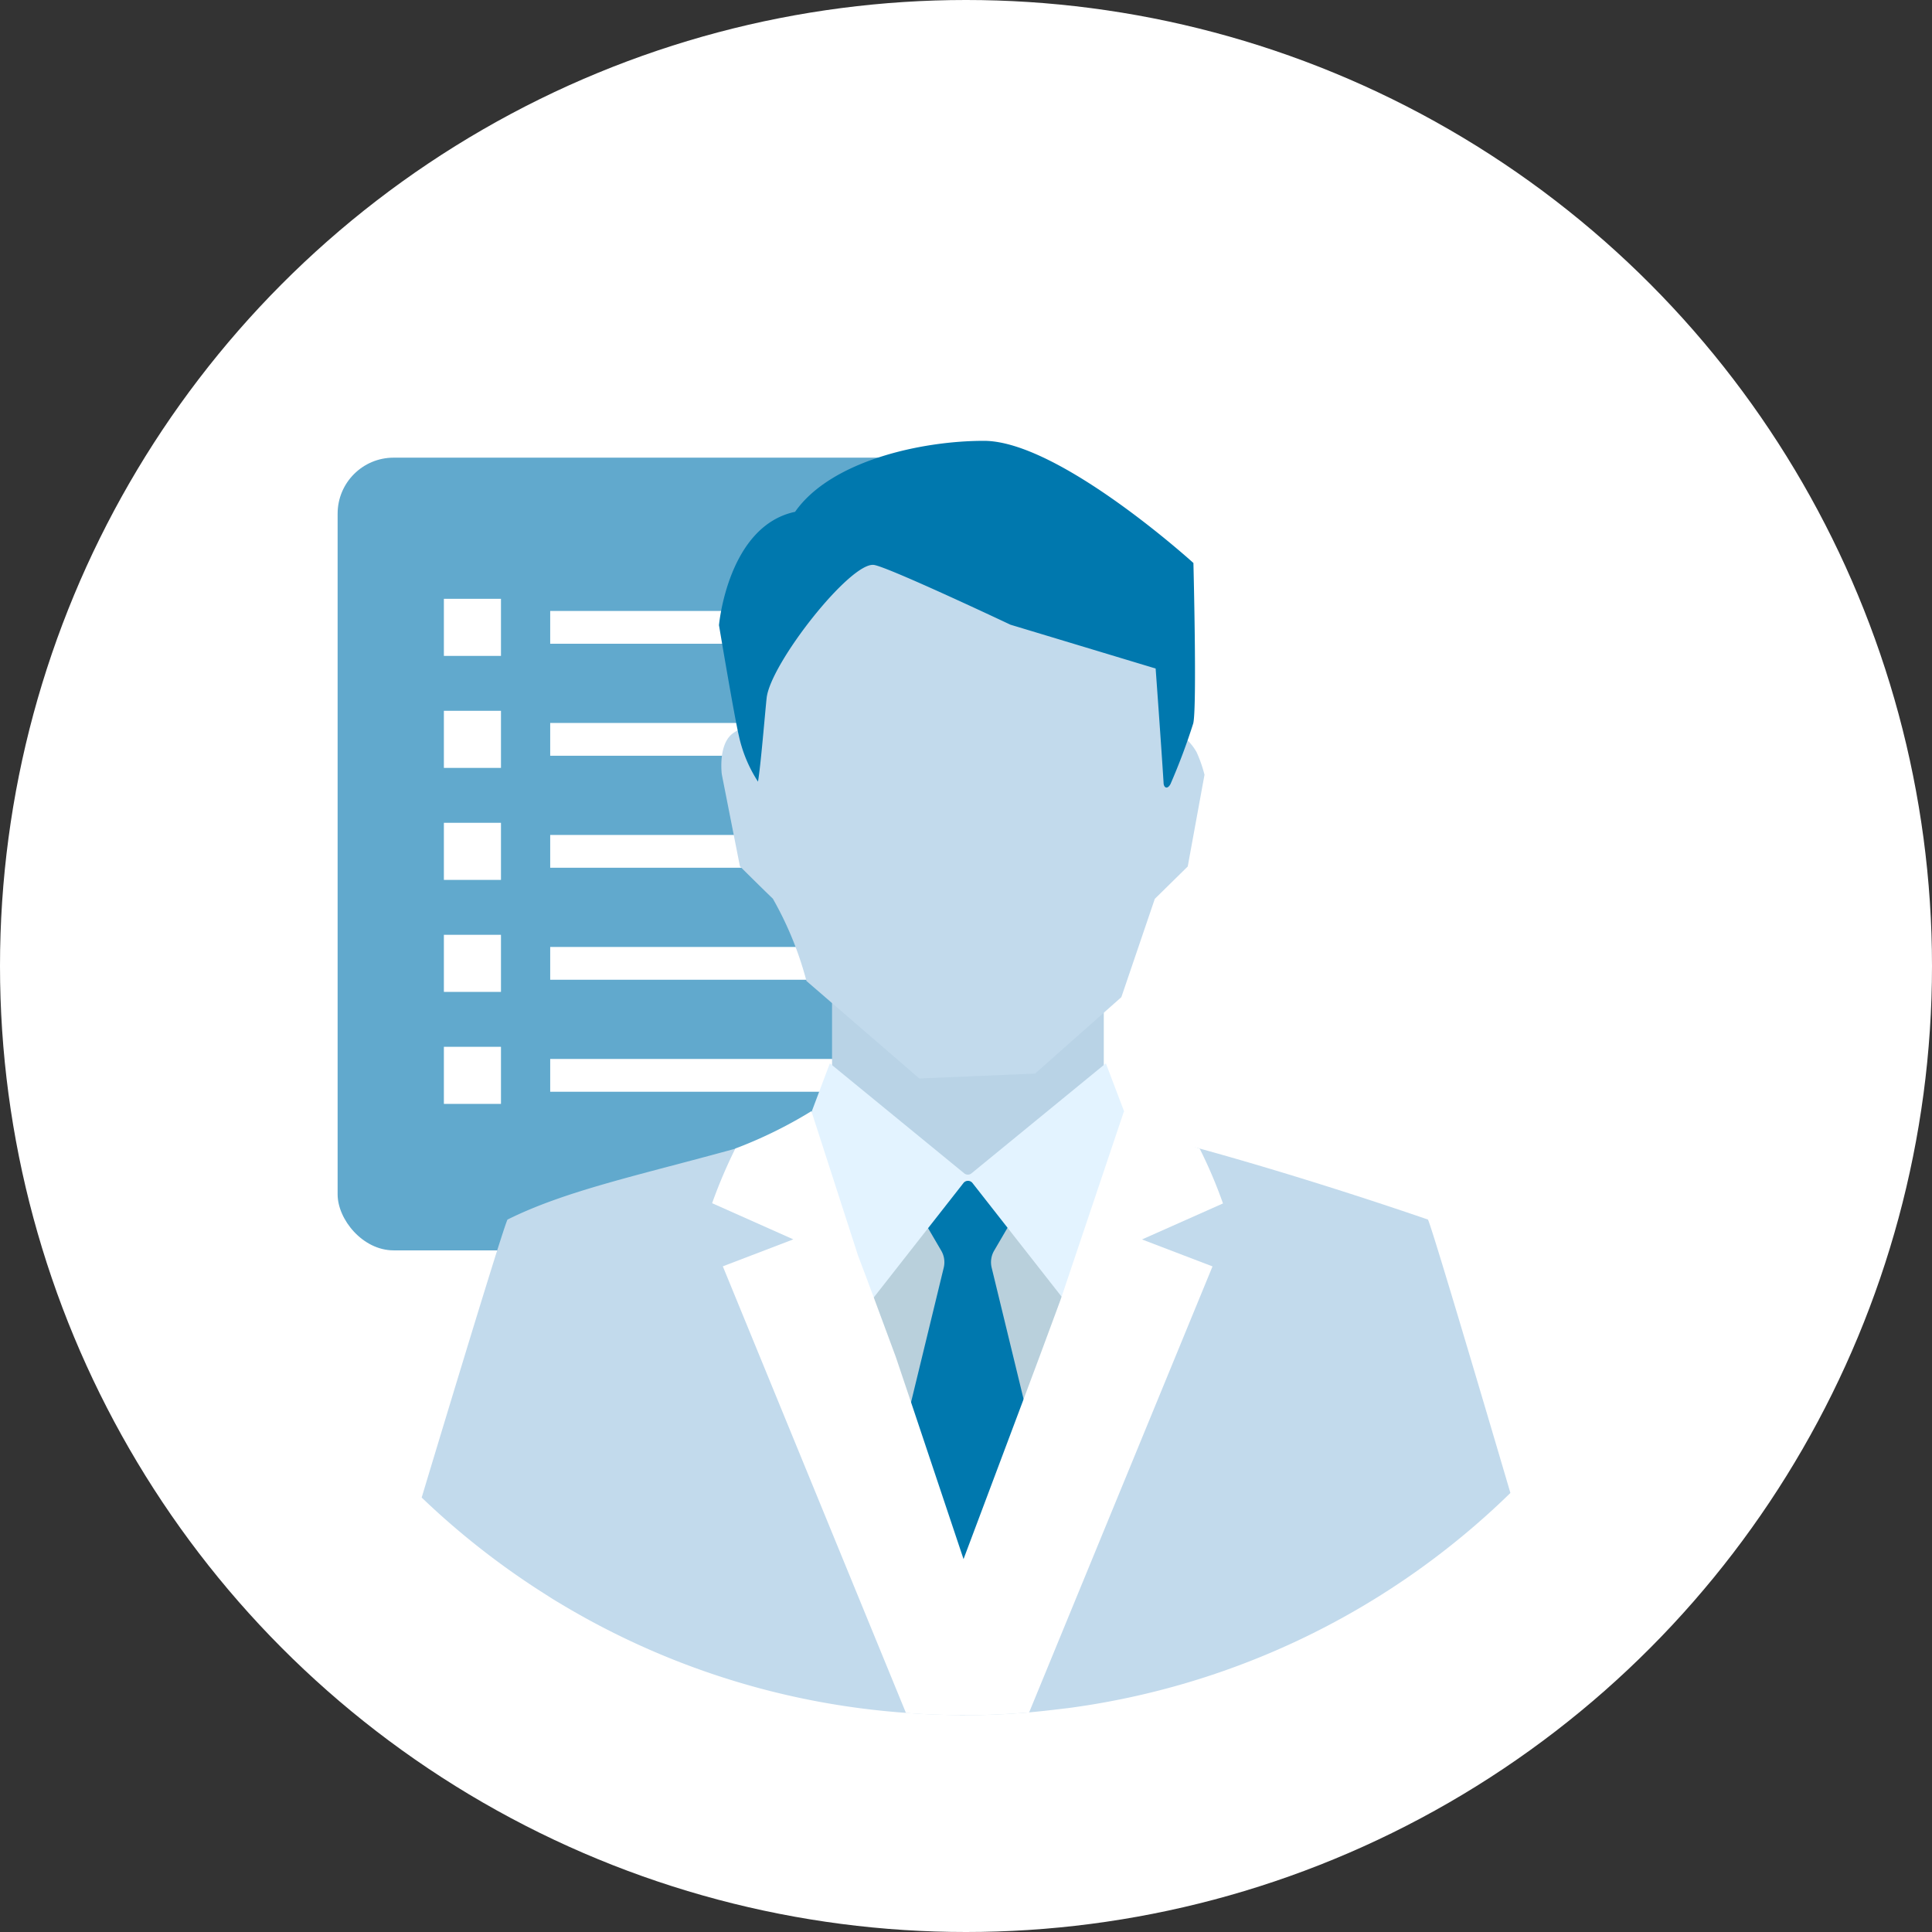
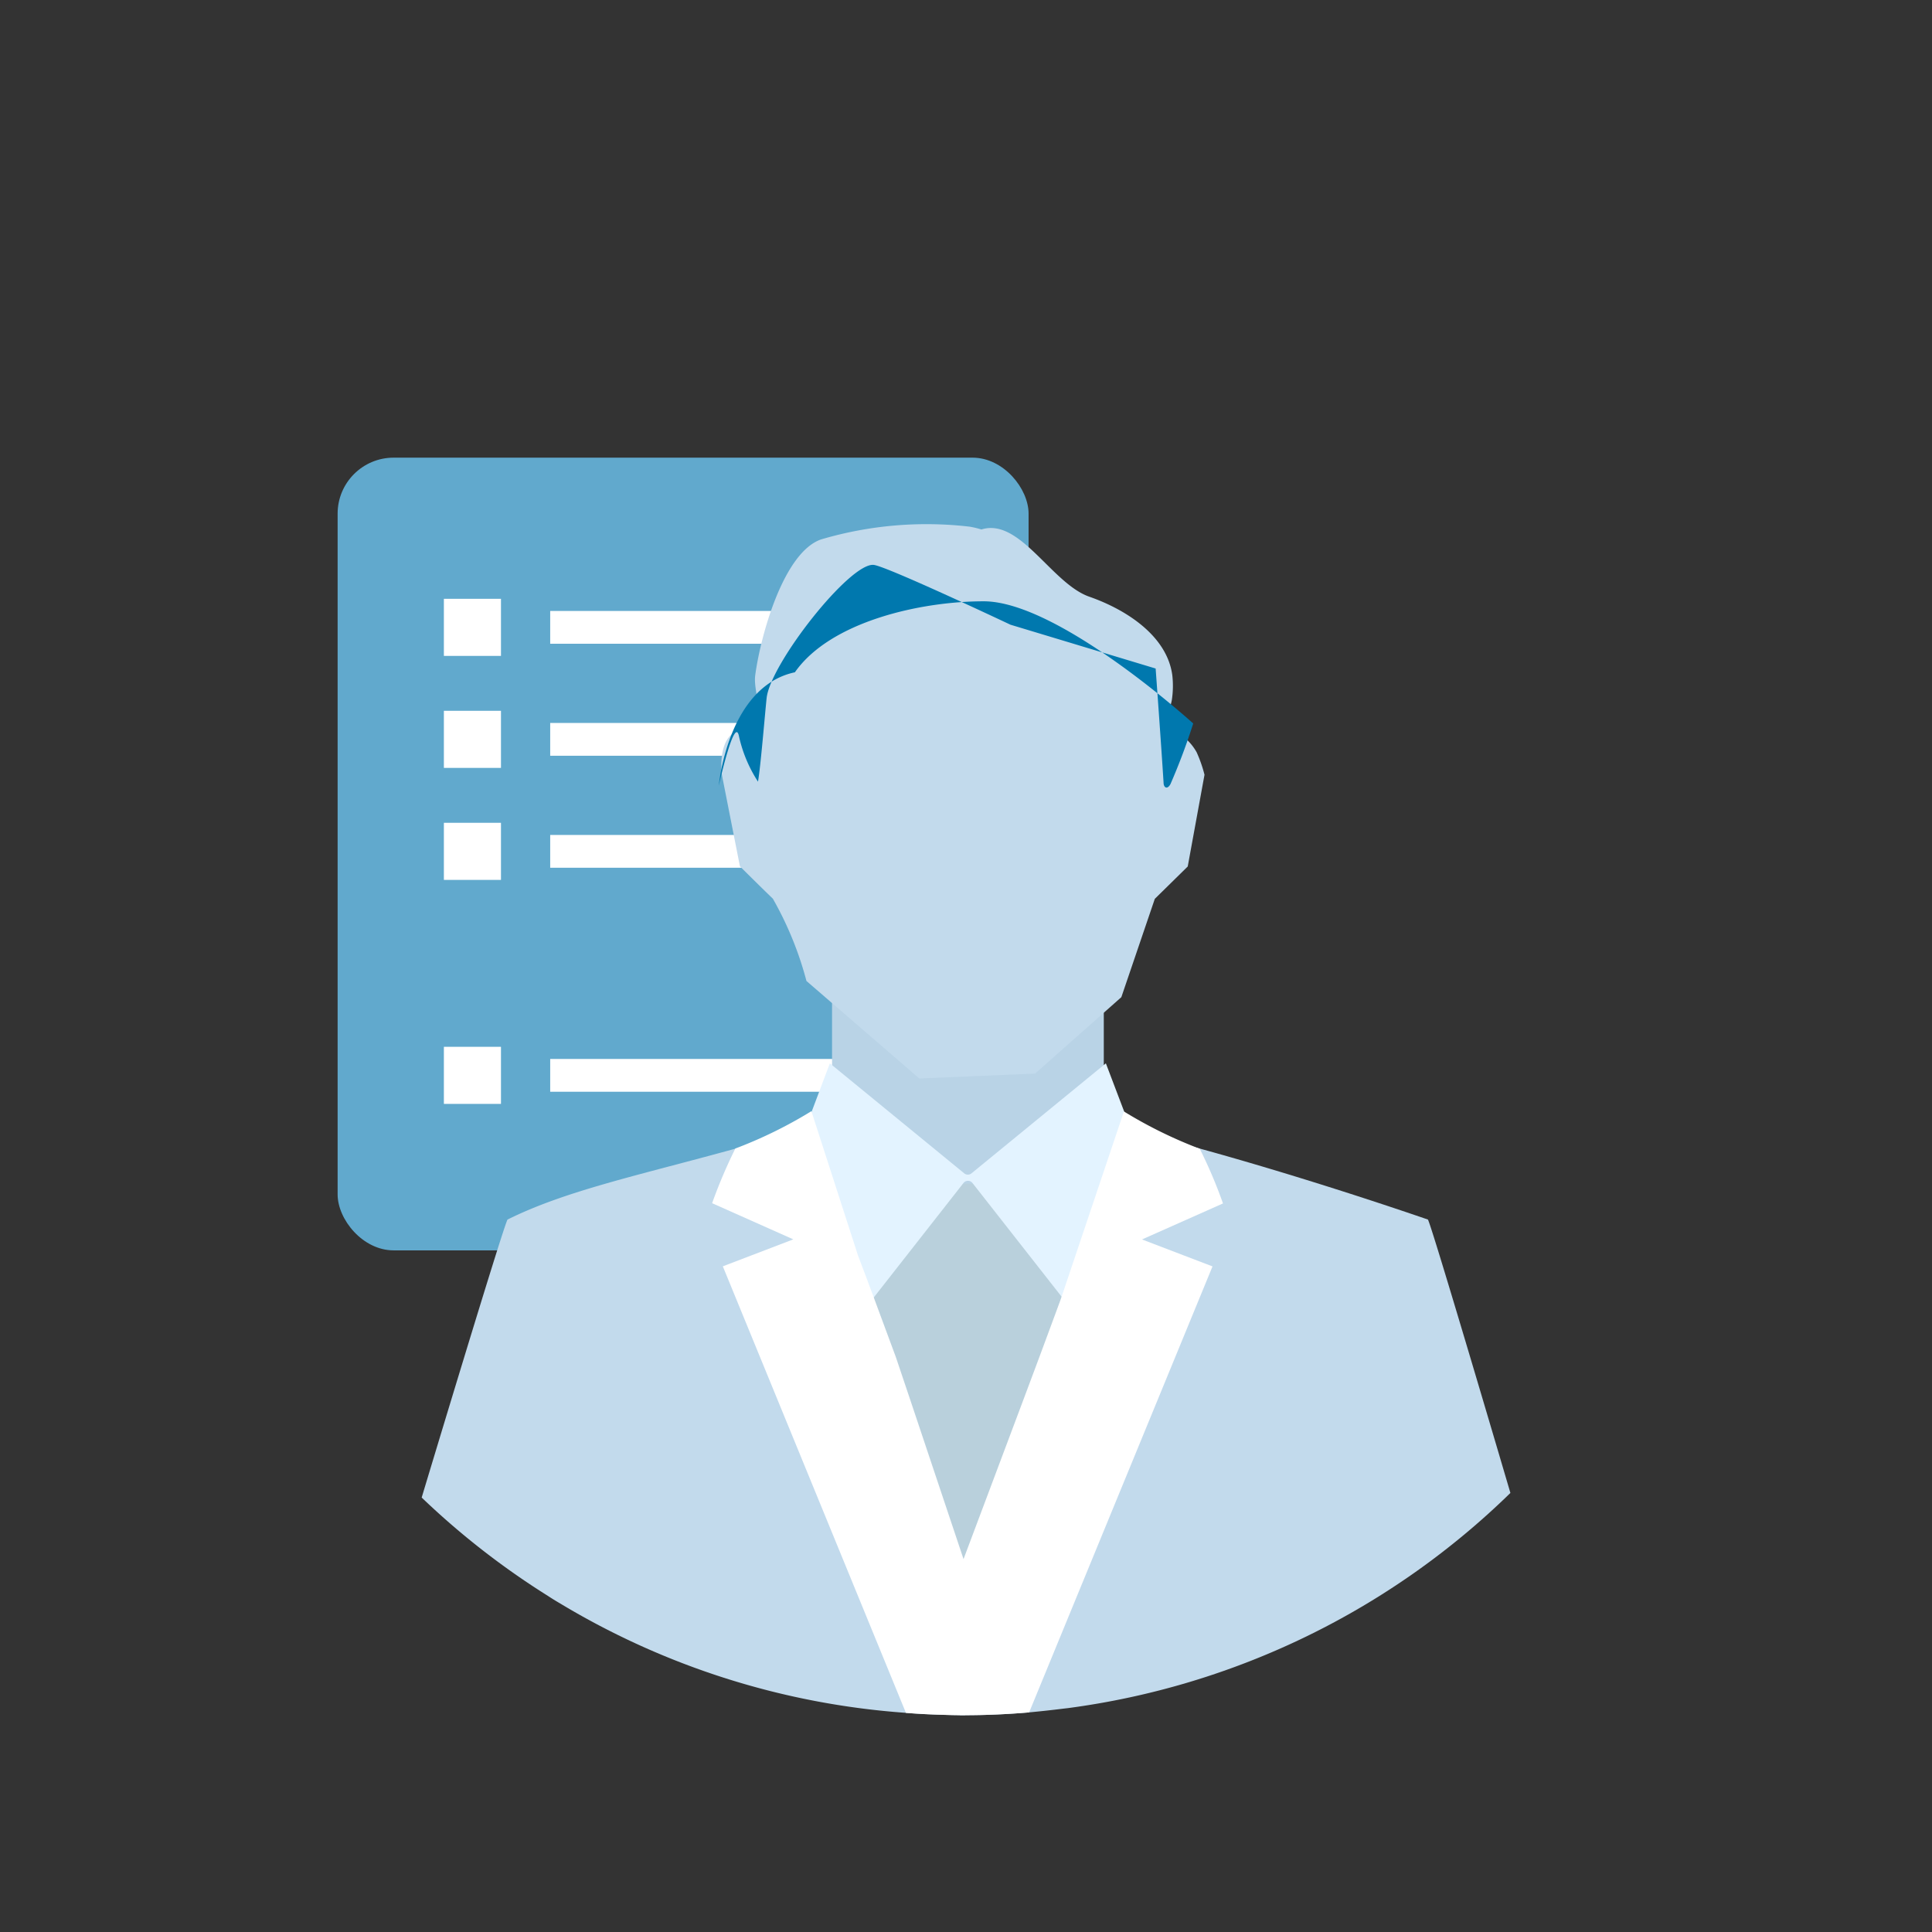
<svg xmlns="http://www.w3.org/2000/svg" width="69" height="69" viewBox="0 0 69 69">
  <rect x="0" y="0" width="69" height="69" fill="#333333" stroke="none" />
  <g id="Governance" transform="translate(-480 -3241)">
-     <circle id="Ellipse_622" data-name="Ellipse 622" cx="34.5" cy="34.5" r="34.5" transform="translate(480 3241)" fill="#fff" />
    <g id="Group_19514" data-name="Group 19514" transform="translate(-454.151 3105.698)">
      <rect id="Rectangle_1933" data-name="Rectangle 1933" width="24.677" height="28.311" rx="2" transform="translate(946.209 151.647)" fill="#61a9cd" />
      <g id="Group_19383" data-name="Group 19383" transform="translate(950.004 155.688)" style="isolation: isolate">
        <g id="Group_19379" data-name="Group 19379" transform="translate(0 1)">
          <rect id="Rectangle_1934" data-name="Rectangle 1934" width="2.039" height="2.039" fill="#fff" />
          <rect id="Rectangle_1935" data-name="Rectangle 1935" width="12.292" height="1.171" transform="translate(3.797 0.434)" fill="#fff" />
        </g>
        <g id="Group_19515" data-name="Group 19515" transform="translate(0 5)">
          <rect id="Rectangle_1934-2" data-name="Rectangle 1934" width="2.039" height="2.039" fill="#fff" />
          <rect id="Rectangle_1935-2" data-name="Rectangle 1935" width="12.292" height="1.171" transform="translate(3.797 0.434)" fill="#fff" />
        </g>
        <g id="Group_19516" data-name="Group 19516" transform="translate(0 9)">
          <rect id="Rectangle_1934-3" data-name="Rectangle 1934" width="2.039" height="2.039" fill="#fff" />
          <rect id="Rectangle_1935-3" data-name="Rectangle 1935" width="12.292" height="1.171" transform="translate(3.797 0.434)" fill="#fff" />
        </g>
        <g id="Group_19517" data-name="Group 19517" transform="translate(0 13)">
-           <rect id="Rectangle_1934-4" data-name="Rectangle 1934" width="2.039" height="2.039" fill="#fff" />
-           <rect id="Rectangle_1935-4" data-name="Rectangle 1935" width="12.292" height="1.171" transform="translate(3.797 0.434)" fill="#fff" />
-         </g>
+           </g>
        <g id="Group_19518" data-name="Group 19518" transform="translate(0 17)">
          <rect id="Rectangle_1934-5" data-name="Rectangle 1934" width="2.039" height="2.039" fill="#fff" />
          <rect id="Rectangle_1935-5" data-name="Rectangle 1935" width="12.292" height="1.171" transform="translate(3.797 0.434)" fill="#fff" />
        </g>
      </g>
    </g>
    <g id="_11" data-name="11" transform="translate(350.56 2890.625)">
      <g id="_12" data-name="12" transform="translate(144.498 366.12)">
        <g id="Group_19307" data-name="Group 19307">
          <g id="Group_19304" data-name="Group 19304" transform="translate(10.624)">
            <path id="Path_7946" data-name="Path 7946" d="M162.891,390.5v4.073l5.287,4.4,1.685-1.729,2.733-2.8v-4.467Z" transform="translate(-158.857 -370.963)" fill="#b9d3e6" />
            <path id="Path_7947" data-name="Path 7947" d="M175.186,378.8a4.82,4.82,0,0,0-.282-.806,1.9,1.9,0,0,0-.5-.577c-.175-.136-.477-.207-.542-.4s.137-.7.163-.926a3.381,3.381,0,0,0,.011-.846c-.186-1.391-1.619-2.334-2.966-2.805s-2.478-2.833-3.851-2.4a3.359,3.359,0,0,0-.418-.1,13.277,13.277,0,0,0-5.312.456c-1.348.472-2.161,3.456-2.348,4.846-.057.429.152.92.069,1.322-.086.421-.54.531-.85.744-.56.384-.413,1.478-.413,1.478l.647,3.284s.743.74,1.176,1.156a12.247,12.247,0,0,1,1.2,2.939L165,389.647l4.136-.175,3.08-2.729,1.195-3.511,1.176-1.156Z" transform="translate(-157.85 -366.875)" fill="#c2daec" />
-             <path id="Path_7948" data-name="Path 7948" d="M158.533,376.644a4.926,4.926,0,0,0,.685,1.647c.095-.529.258-2.528.309-2.988.136-1.234,2.99-4.865,3.831-4.752.5.067,4.877,2.135,4.877,2.135l5.185,1.565s.2,2.746.283,4.074c0,.07.022.158.089.175s.14-.073.17-.151a22.262,22.262,0,0,0,.8-2.136c.139-.544.007-5.731.007-5.731s-4.8-4.363-7.483-4.363c-2.249,0-5.472.718-6.743,2.535-2.405.511-2.718,4.049-2.718,4.049S158.37,375.955,158.533,376.644Z" transform="translate(-157.829 -366.12)" fill="#0078ae" />
+             <path id="Path_7948" data-name="Path 7948" d="M158.533,376.644a4.926,4.926,0,0,0,.685,1.647c.095-.529.258-2.528.309-2.988.136-1.234,2.99-4.865,3.831-4.752.5.067,4.877,2.135,4.877,2.135l5.185,1.565s.2,2.746.283,4.074c0,.07.022.158.089.175s.14-.073.17-.151a22.262,22.262,0,0,0,.8-2.136s-4.8-4.363-7.483-4.363c-2.249,0-5.472.718-6.743,2.535-2.405.511-2.718,4.049-2.718,4.049S158.37,375.955,158.533,376.644Z" transform="translate(-157.829 -366.12)" fill="#0078ae" />
          </g>
          <g id="Group_19306" data-name="Group 19306" transform="translate(0 22.231)">
            <path id="Path_7949" data-name="Path 7949" d="M168.328,414.27l4.268-10.355-4.454-4.509h-.6s-4.684,4.464-4.65,4.787l4.625,10.077Z" transform="translate(-148.232 -395.109)" fill="#b9d0dc" />
-             <path id="Path_7950" data-name="Path 7950" d="M170.786,408.866l-1.584-6.522a.823.823,0,0,1,.092-.611l.6-1.026a.153.153,0,0,0-.041-.179l-.694-.627a1.715,1.715,0,0,1-.438-.461c-.066-.133-.245-.431-.454-.3-.182.11-.243.285-.362.43a3.9,3.9,0,0,1-.445.4c-.206.186-.414.372-.62.559a.154.154,0,0,0-.041.179l.6,1.026a.819.819,0,0,1,.092.611l-1.584,6.522a.154.154,0,0,0,.007.1l2.195,5.113a.361.361,0,0,0,.473,0l2.194-5.113A.148.148,0,0,0,170.786,408.866Z" transform="translate(-148.844 -395.048)" fill="#0078ae" />
            <g id="Group_19305" data-name="Group 19305" transform="translate(0 2.267)">
              <path id="Path_7951" data-name="Path 7951" d="M163.723,417.871c-.2,0-.4-.006-.6-.013-.447-.011-.888-.034-1.329-.069a27.746,27.746,0,0,1-12.368-3.918c-.139-.081-.273-.163-.412-.255A27.97,27.97,0,0,1,144.5,410.1s2.97-9.866,3.068-9.929c2.08-1.035,4.676-1.577,8.145-2.534,1.09-.3,1.984-.539,2.466-.673.092-.023.168-.045.226-.057.11-.029.162-.047.162-.047l1.526,4.6.273.817.237.724,1.317,3.959,1.805,5.431.04,1.235.006.1.139,4.145Z" transform="translate(-144.498 -396.859)" fill="#c2daec" />
              <path id="Path_7952" data-name="Path 7952" d="M188.281,409.936a27.847,27.847,0,0,1-15.808,7.685c-.215.024-.435.053-.65.076-.245.029-.488.052-.732.076-.754.064-1.52.1-2.286.1h-.185v-5.484l.214.643v-.1l2.106-6.155,1.258-3.692.053-.151.273-.788,1.81-5.286s.053.018.163.047c.064.018.139.041.232.064.482.133,1.375.377,2.46.666,3.468.956,6.795,2.069,8.144,2.534C185.417,400.2,188.281,409.936,188.281,409.936Z" transform="translate(-149.396 -396.859)" fill="#c2daec" />
            </g>
            <path id="Path_7953" data-name="Path 7953" d="M172.374,394.014l-4.8,3.93a.205.205,0,0,1-.257,0l-4.8-3.93-1.074,2.852,2.076,6.232,3.773-4.814a.205.205,0,0,1,.315,0l3.774,4.814,2.076-6.232Z" transform="translate(-147.937 -394.014)" fill="#e3f3ff" />
            <path id="Path_7954" data-name="Path 7954" d="M172.871,400.74l2.518.963-6.549,15.928c-.754.064-1.52.1-2.286.1h-.185c-.2,0-.4-.006-.6-.013-.447-.011-.888-.034-1.329-.069L157.9,401.7l2.518-.963-2.9-1.292a17.963,17.963,0,0,1,.83-1.953,15.9,15.9,0,0,0,2.715-1.333l1.665,5.153.3.794.261.7.788,2.127.546,1.623,1.874,5.6,2.141-5.7.568-1.518.736-1.988.053-.151.267-.794,1.961-5.831v-.006a16,16,0,0,0,2.71,1.333,16.9,16.9,0,0,1,.83,1.953Z" transform="translate(-147.143 -394.45)" fill="#fff" />
          </g>
        </g>
      </g>
    </g>
  </g>
</svg>